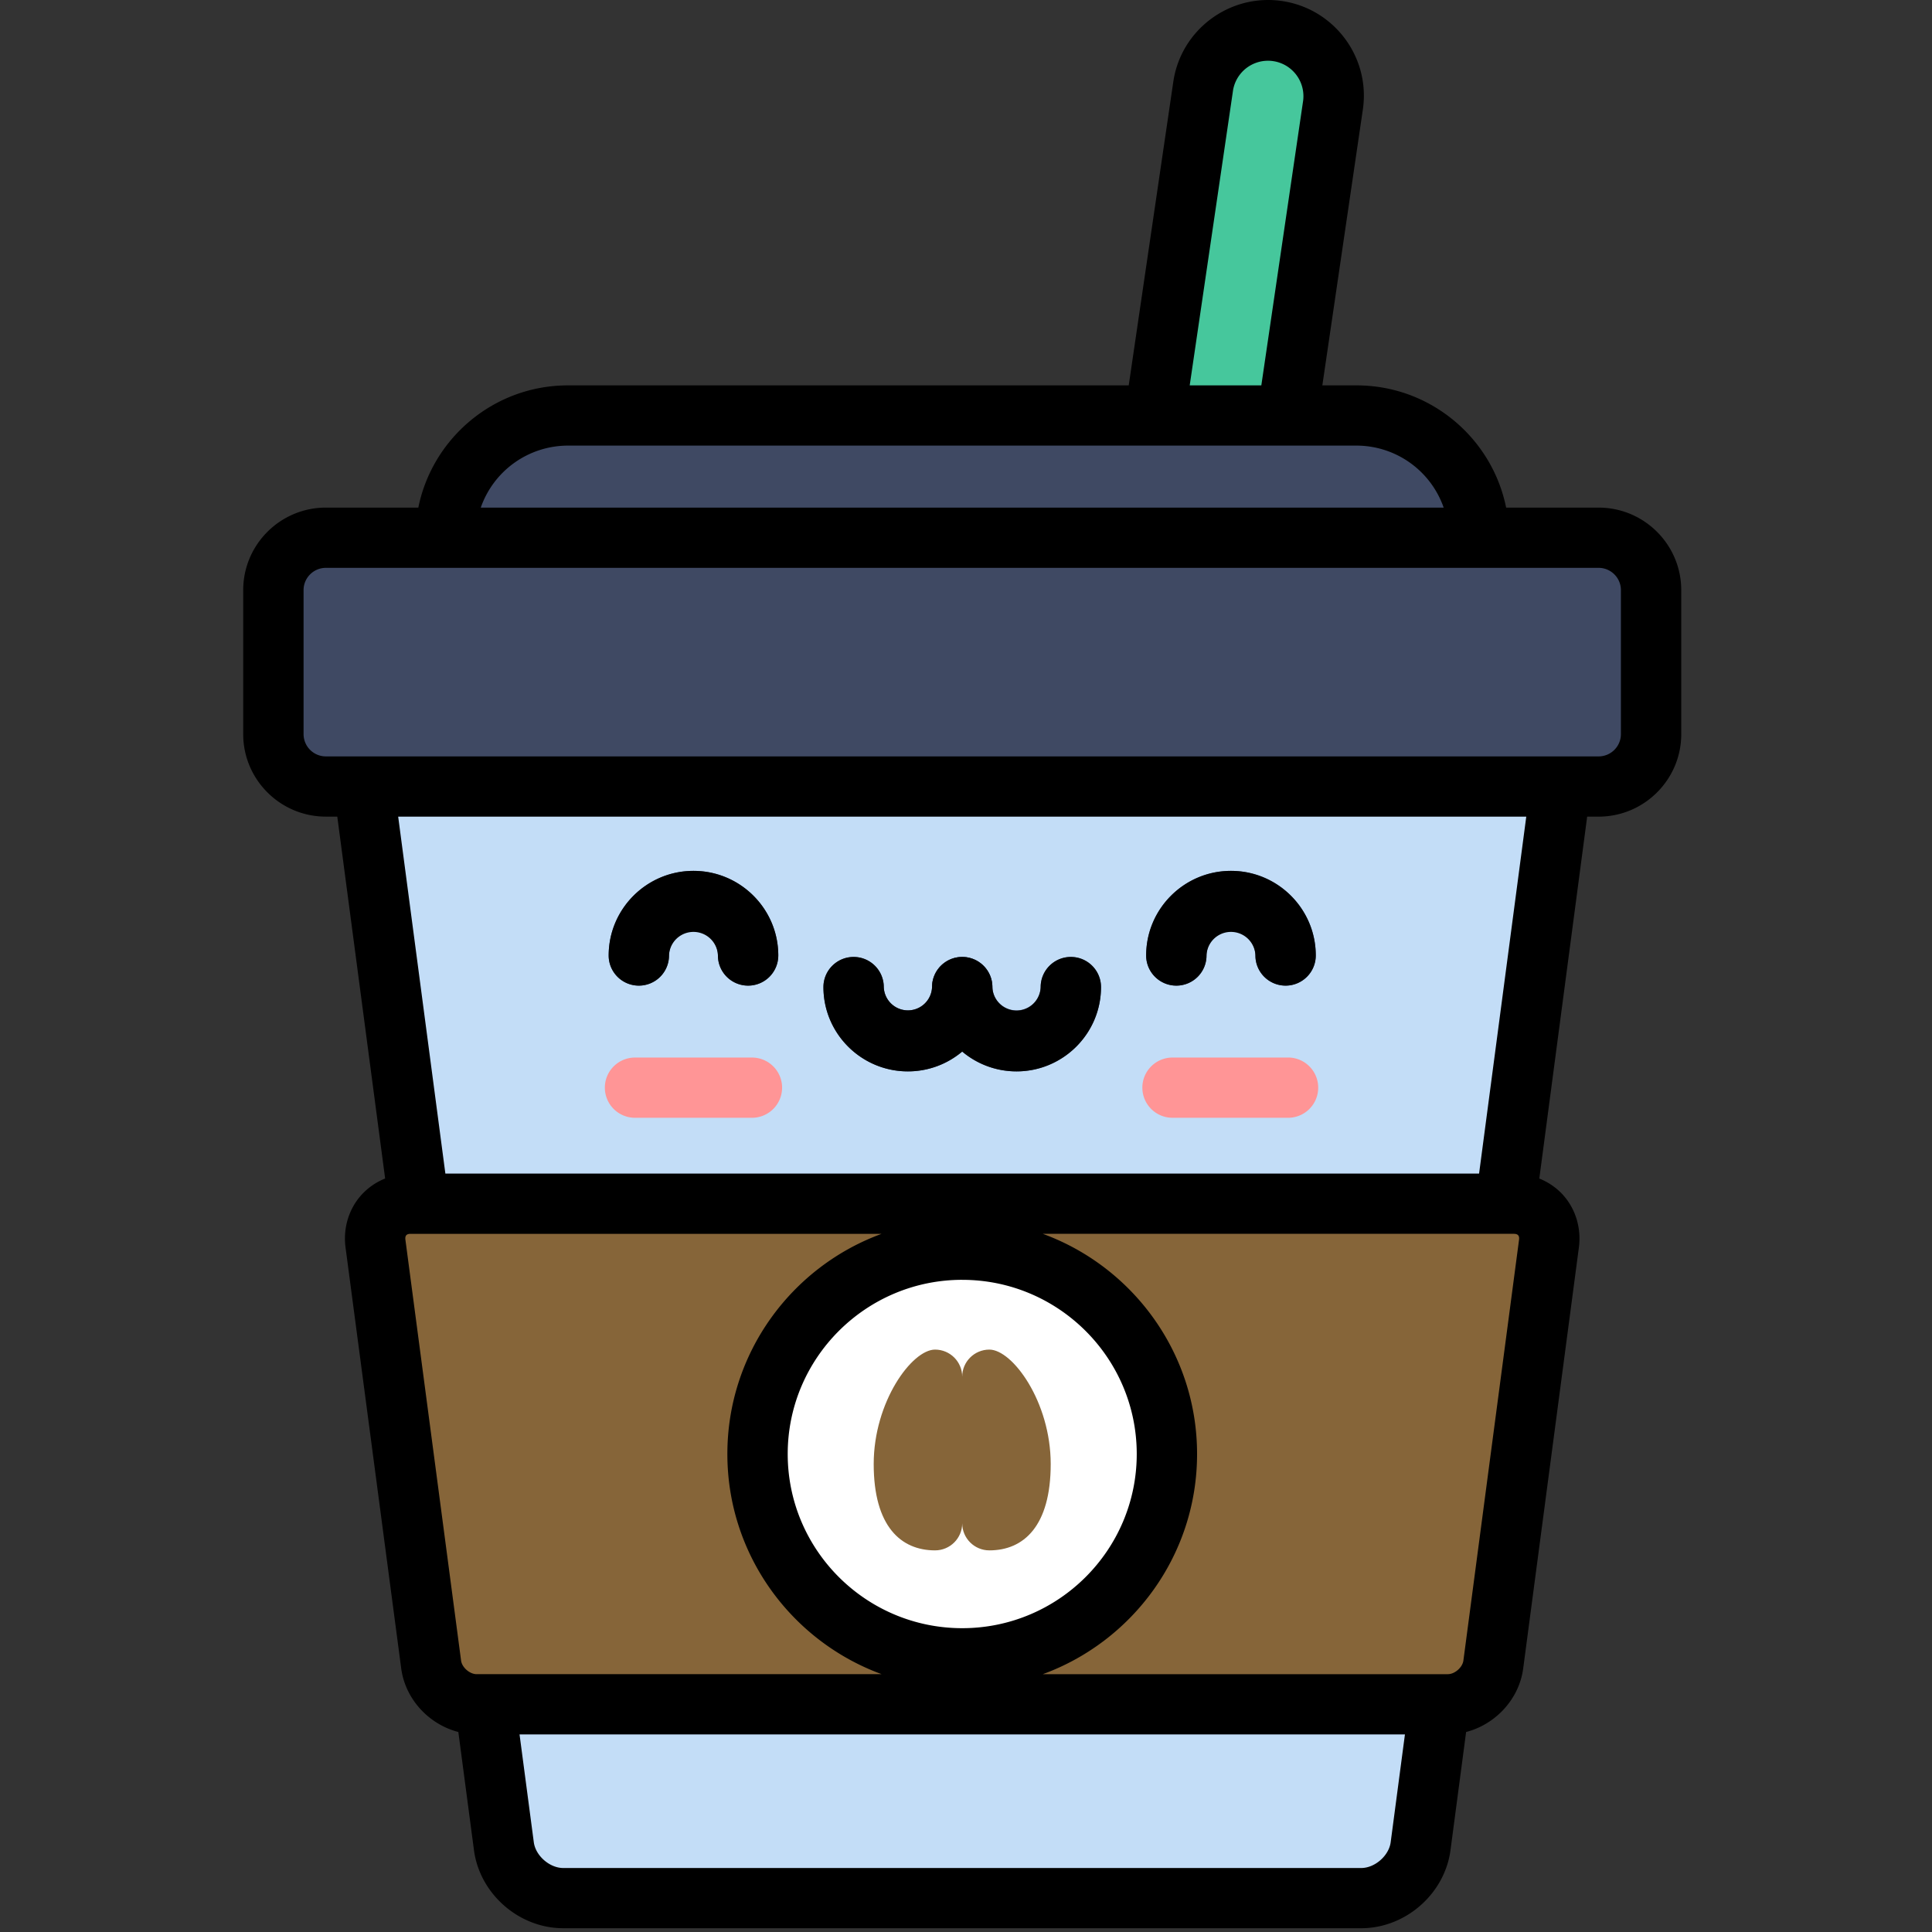
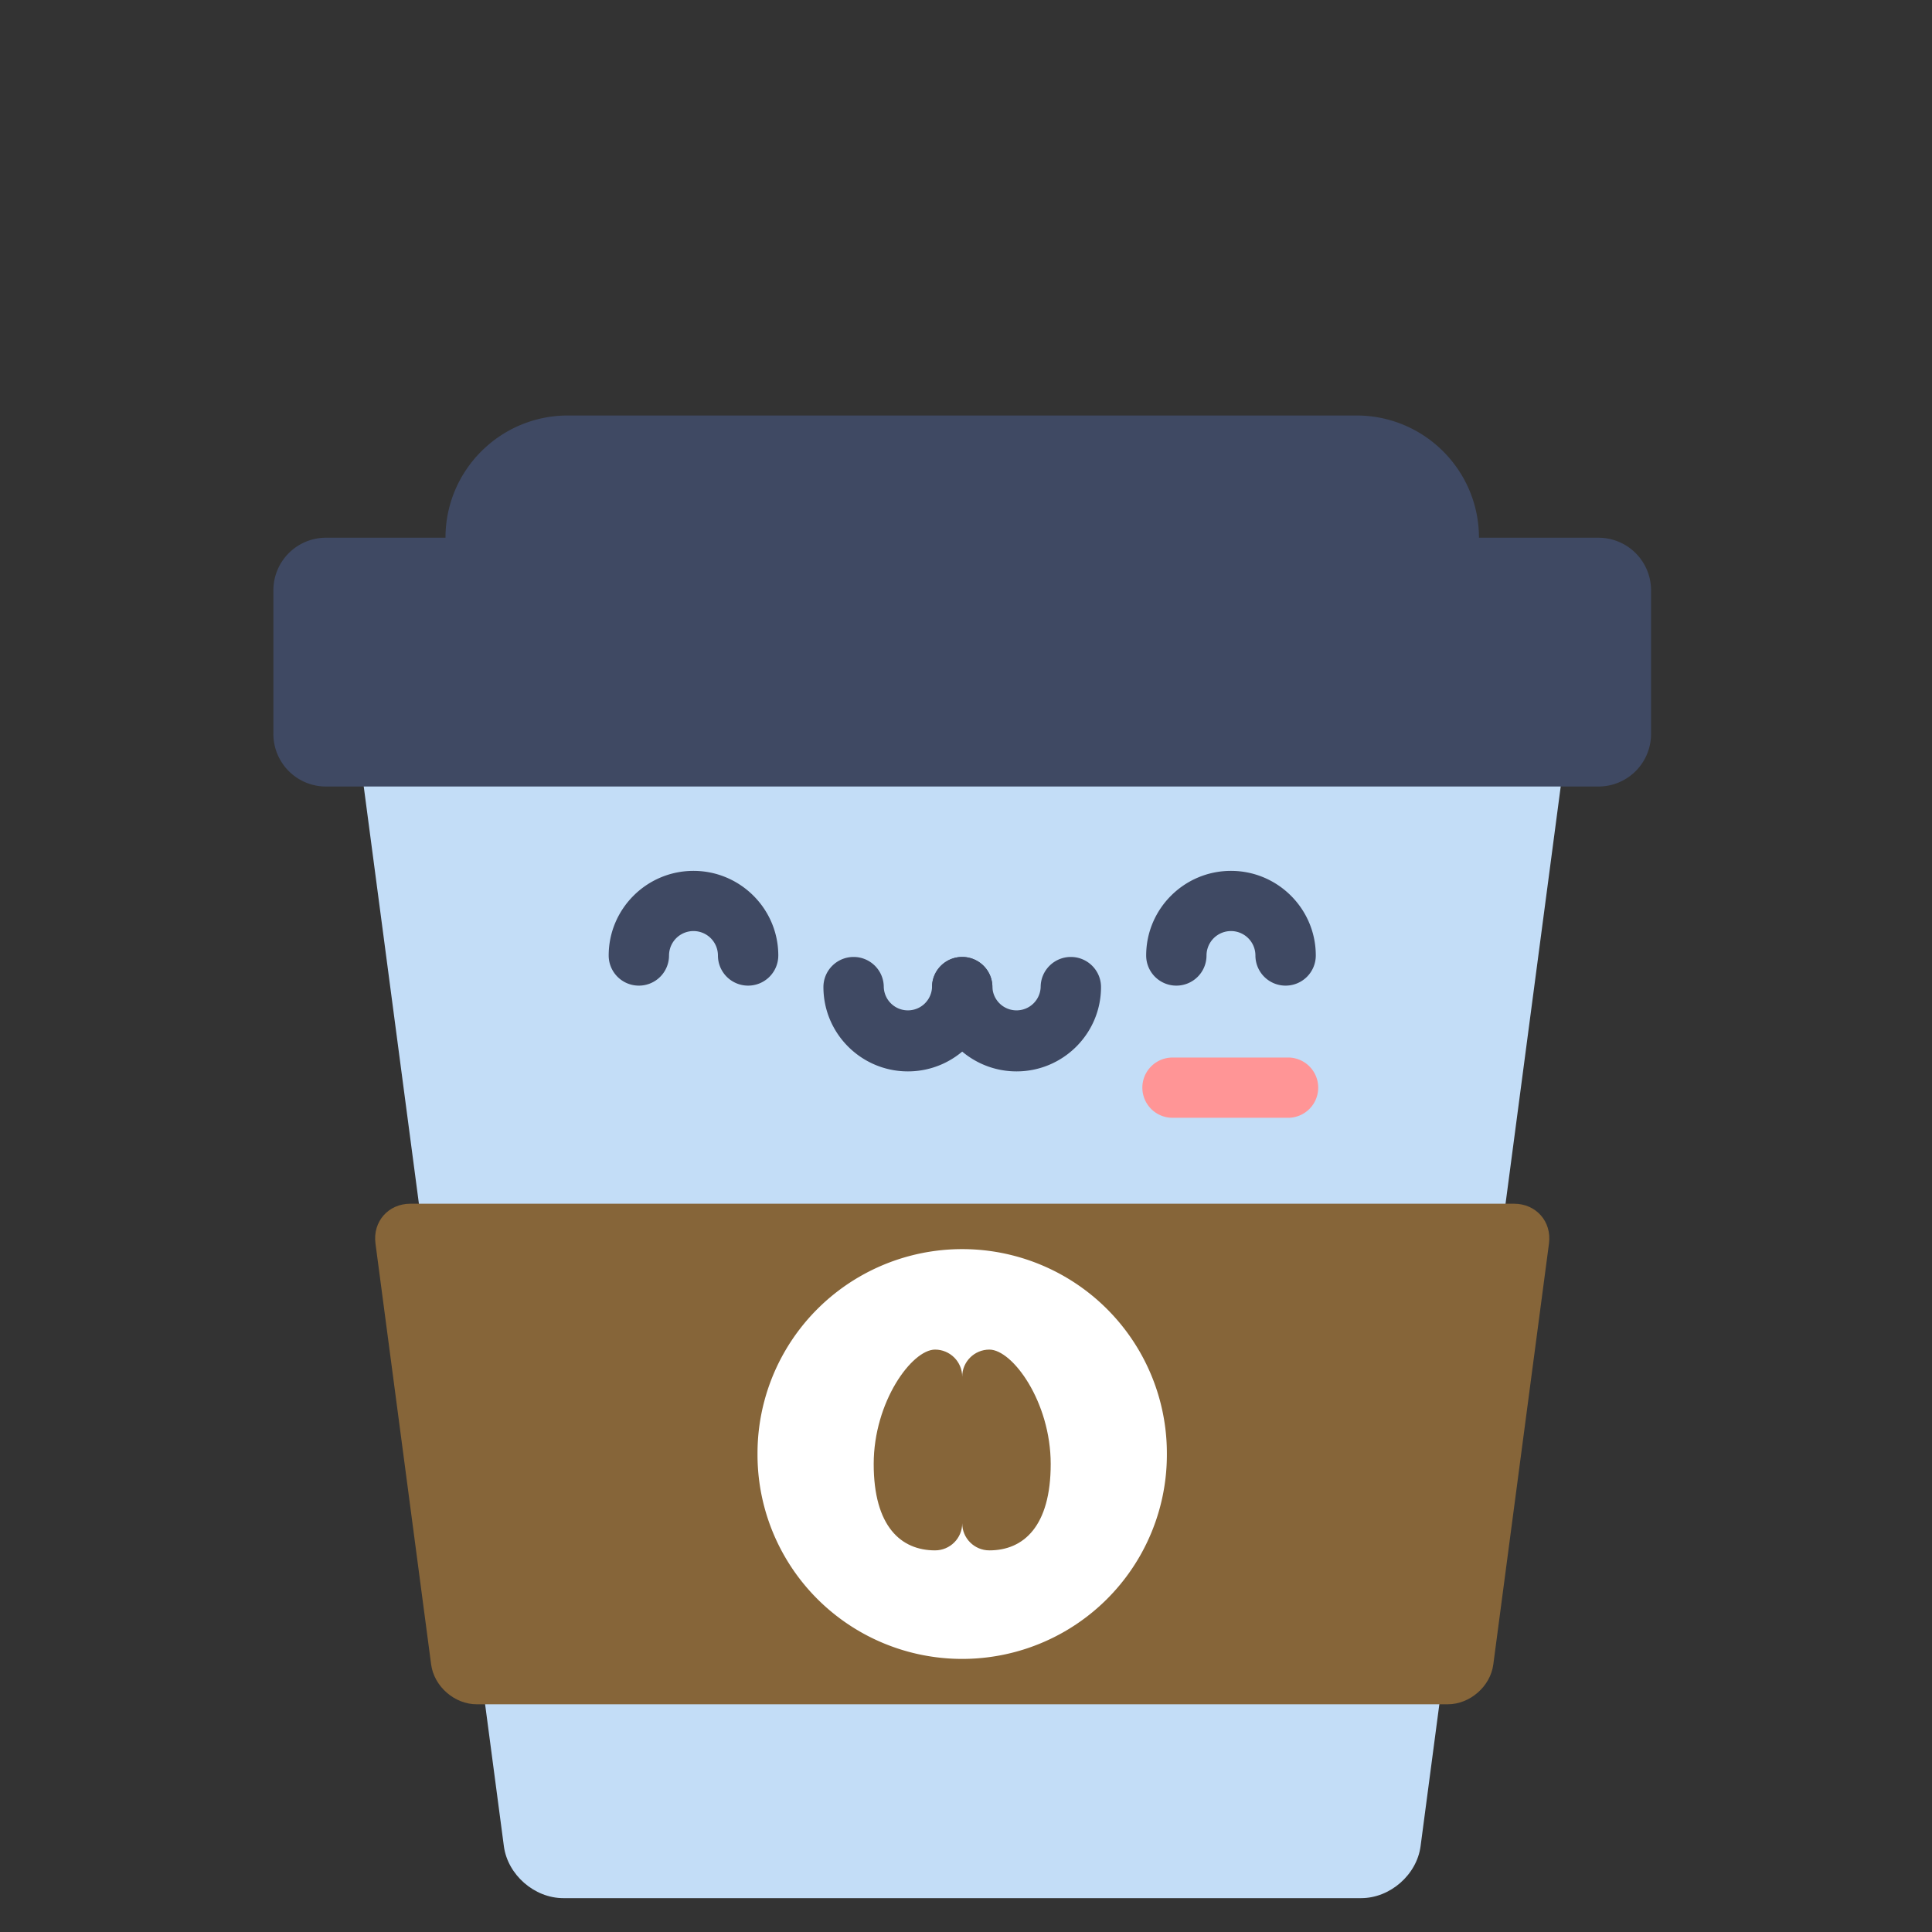
<svg xmlns="http://www.w3.org/2000/svg" class="icon" width="200px" height="200.00px" viewBox="0 0 1024 1024" version="1.1">
  <rect x="0" y="0" width="1024" height="1024" fill="#333333" stroke="none" />
-   <path d="M628.064 385.65a34.72 34.72 0 0 1-34.448-39.744l44.08-300.263a34.784 34.784 0 0 1 68.816 10.056l-44.088 300.271a34.76 34.76 0 0 1-34.36 29.68z" fill="#46C79C" />
  <path d="M835.655 353.01c2-15.136-8.88-27.52-24.176-27.52h-602.958c-15.296 0-26.184 12.384-24.176 27.52l82.72 625.518c2 15.128 16.16 27.52 31.456 27.52h422.959c15.296 0 29.456-12.384 31.456-27.52l82.72-625.518z" fill="#C3DDF7" />
-   <path d="M847.279 285.002h-63.4c0-35.776-29.064-64.784-64.912-64.784H301.033c-35.856 0-64.912 29.008-64.912 64.784H172.721a27.88 27.88 0 0 0-27.824 27.768v76.344a27.872 27.872 0 0 0 27.824 27.76h674.558a27.872 27.872 0 0 0 27.816-27.76v-76.344a27.872 27.872 0 0 0-27.824-27.76zM481.208 567.857c-24.696 0-44.776-20.048-44.776-44.688 0-8.816 7.16-15.96 15.992-15.96s15.992 7.144 15.992 15.96a12.8 12.8 0 0 0 25.584 0c0-8.816 7.16-15.96 16-15.96 8.824 0 15.984 7.144 15.984 15.96 0 24.64-20.08 44.688-44.776 44.688z" fill="#3F4963" />
+   <path d="M847.279 285.002h-63.4c0-35.776-29.064-64.784-64.912-64.784H301.033c-35.856 0-64.912 29.008-64.912 64.784H172.721a27.88 27.88 0 0 0-27.824 27.768v76.344a27.872 27.872 0 0 0 27.824 27.76h674.558a27.872 27.872 0 0 0 27.816-27.76v-76.344a27.872 27.872 0 0 0-27.824-27.76zM481.208 567.857c-24.696 0-44.776-20.048-44.776-44.688 0-8.816 7.16-15.96 15.992-15.96s15.992 7.144 15.992 15.96a12.8 12.8 0 0 0 25.584 0c0-8.816 7.16-15.96 16-15.96 8.824 0 15.984 7.144 15.984 15.96 0 24.64-20.08 44.688-44.776 44.688" fill="#3F4963" />
  <path d="M538.784 567.857c-24.696 0-44.776-20.048-44.776-44.688 0-8.816 7.16-15.96 15.984-15.96 8.832 0 16 7.144 16 15.96a12.8 12.8 0 0 0 25.584 0c0-8.816 7.16-15.96 15.992-15.96s15.992 7.144 15.992 15.96c0 24.64-20.08 44.688-44.776 44.688z" fill="#3F4963" />
  <path d="M683.415 592.449h-61.96a15.976 15.976 0 0 1-15.984-15.96c0-8.824 7.16-15.968 15.984-15.968h61.96a15.976 15.976 0 0 1 0 31.92z" fill="#FF9596" />
  <path d="M681.399 522.402a15.976 15.976 0 0 1-16-15.96 12.96 12.96 0 0 0-25.92 0 15.976 15.976 0 0 1-16 15.96 15.976 15.976 0 0 1-15.984-15.96c0-24.736 20.16-44.864 44.944-44.864 24.792 0 44.96 20.128 44.96 44.864a15.984 15.984 0 0 1-16 15.96z" fill="#3F4963" />
-   <path d="M398.536 592.449h-61.952a15.976 15.976 0 0 1-16-15.96c0-8.824 7.16-15.968 16-15.968h61.952c8.832 0 15.992 7.144 15.992 15.968a15.976 15.976 0 0 1-15.992 15.96z" fill="#FF9596" />
  <path d="M396.52 522.402a15.976 15.976 0 0 1-16-15.96 12.96 12.96 0 0 0-25.92 0 15.976 15.976 0 0 1-16 15.96 15.976 15.976 0 0 1-15.984-15.96c0-24.736 20.16-44.864 44.944-44.864 24.784 0 44.952 20.128 44.952 44.864a15.984 15.984 0 0 1-16 15.96z" fill="#3F4963" />
  <path d="M217.537 637.993c-11.728 0-20.064 9.488-18.528 21.096l29.504 223.119c1.536 11.6 12.384 21.096 24.112 21.096h514.742c11.728 0 22.576-9.488 24.112-21.096l29.512-223.119c1.536-11.6-6.8-21.096-18.536-21.096H217.537z" fill="#866539" />
  <path d="M401.496 770.657a108.488 108.272 0 1 0 216.975 0 108.488 108.272 0 1 0-216.975 0Z" fill="#FFFFFF" />
  <path d="M524.384 715.313c-7.952 0-14.4 6.432-14.4 14.368 0-7.936-6.44-14.368-14.384-14.368-12.256 0-32.52 27.672-32.52 60.656 0 32.992 14.384 45.76 32.52 45.76 7.944 0 14.392-6.432 14.392-14.368 0 7.936 6.44 14.368 14.392 14.368 18.136 0 32.512-12.768 32.512-45.76 0-32.984-20.256-60.656-32.512-60.656z" fill="#866539" />
-   <path d="M623.48 522.402a15.976 15.976 0 0 0 16-15.96 12.968 12.968 0 0 1 25.92 0c0 8.816 7.16 15.96 16 15.96a15.976 15.976 0 0 0 15.984-15.96c0-24.736-20.16-44.864-44.944-44.864-24.792 0-44.96 20.128-44.96 44.864 0.008 8.808 7.168 15.96 16 15.96zM847.279 269.042h-49c-7.44-36.904-40.168-64.784-79.304-64.784h-18.104l21.472-146.24C726.399 30.379 707.167 4.587 679.455 0.531c-27.68-4.016-53.52 15.168-57.576 42.792l-23.632 160.935H301.033c-39.136 0-71.864 27.88-79.312 64.784H172.721c-24.16 0-43.816 19.616-43.816 43.728v76.336c0 24.104 19.656 43.72 43.816 43.72h6.048l25.36 191.815a33.888 33.888 0 0 0-12.864 9.024c-6.496 7.392-9.456 17.424-8.12 27.52l29.504 223.119c2.16 16.32 14.704 29.664 30.28 33.688l8.28 62.616c3.064 23.208 23.84 41.392 47.312 41.392h422.959c23.456 0 44.24-18.184 47.312-41.392l8.28-62.616c15.568-4.032 28.104-17.376 30.256-33.696l29.512-223.119c1.328-10.088-1.632-20.12-8.128-27.52-3.504-3.984-7.928-7.024-12.848-9.008l25.368-191.815h6.048c24.16 0 43.816-19.616 43.816-43.728v-76.336c-0.008-24.112-19.664-43.728-43.824-43.728zM653.52 47.955a18.784 18.784 0 0 1 37.168 5.432l-22.16 150.88h-37.96l22.96-156.319zM301.041 236.179H718.959a48.992 48.992 0 0 1 46.216 32.864H254.817a48.992 48.992 0 0 1 46.216-32.864z m-48.408 651.166c-3.688 0-7.776-3.576-8.256-7.224l-29.512-223.119c-0.088-0.696-0.08-1.664 0.464-2.288 0.552-0.632 1.512-0.76 2.216-0.76h249.727C419.608 671.385 385.52 717.113 385.52 770.641c0 53.528 34.096 99.264 81.76 116.696H252.617z m257.359-209.007c51.008 0 92.504 41.408 92.504 92.312 0 50.896-41.496 92.32-92.496 92.32-51 0-92.496-41.424-92.496-92.32 0-50.904 41.496-92.32 92.496-92.32z m227.095 298.095c-0.944 7.136-8.384 13.648-15.6 13.648h-422.959c-7.224 0-14.656-6.512-15.6-13.648l-7.56-57.16h469.278l-7.56 57.16z m68.048-319.431l-29.504 223.119c-0.48 3.648-4.576 7.224-8.256 7.224H552.712c47.664-17.432 81.76-63.16 81.76-116.696 0-53.528-34.096-99.264-81.76-116.696h249.735c0.704 0 1.664 0.136 2.216 0.76 0.552 0.624 0.56 1.592 0.464 2.288z m-21.184-34.976H236.057l-25.016-189.199H808.959l-25.016 189.199z m75.16-232.919c0 6.512-5.304 11.8-11.832 11.8H172.721a11.824 11.824 0 0 1-11.824-11.8v-76.336c0-6.512 5.312-11.8 11.832-11.8h674.558c6.52 0 11.824 5.288 11.824 11.8v76.336zM481.2 567.857c10.96 0 21-3.96 28.792-10.512a44.608 44.608 0 0 0 28.784 10.512c24.696 0 44.784-20.048 44.784-44.688a15.976 15.976 0 0 0-16-15.968 15.976 15.976 0 0 0-15.984 15.968 12.8 12.8 0 0 1-25.592 0A15.976 15.976 0 0 0 510 507.202a15.976 15.976 0 0 0-15.992 15.968 12.8 12.8 0 0 1-25.584 0 15.976 15.976 0 0 0-16-15.968 15.976 15.976 0 0 0-15.984 15.968c-0.008 24.64 20.08 44.688 44.768 44.688zM338.601 522.402a15.976 15.976 0 0 0 15.992-15.96 12.968 12.968 0 0 1 25.92 0c0 8.816 7.16 15.96 16 15.96a15.976 15.976 0 0 0 15.992-15.96c0-24.736-20.168-44.864-44.952-44.864s-44.952 20.128-44.952 44.864c0 8.808 7.168 15.96 16 15.96z" fill="#000000" />
</svg>